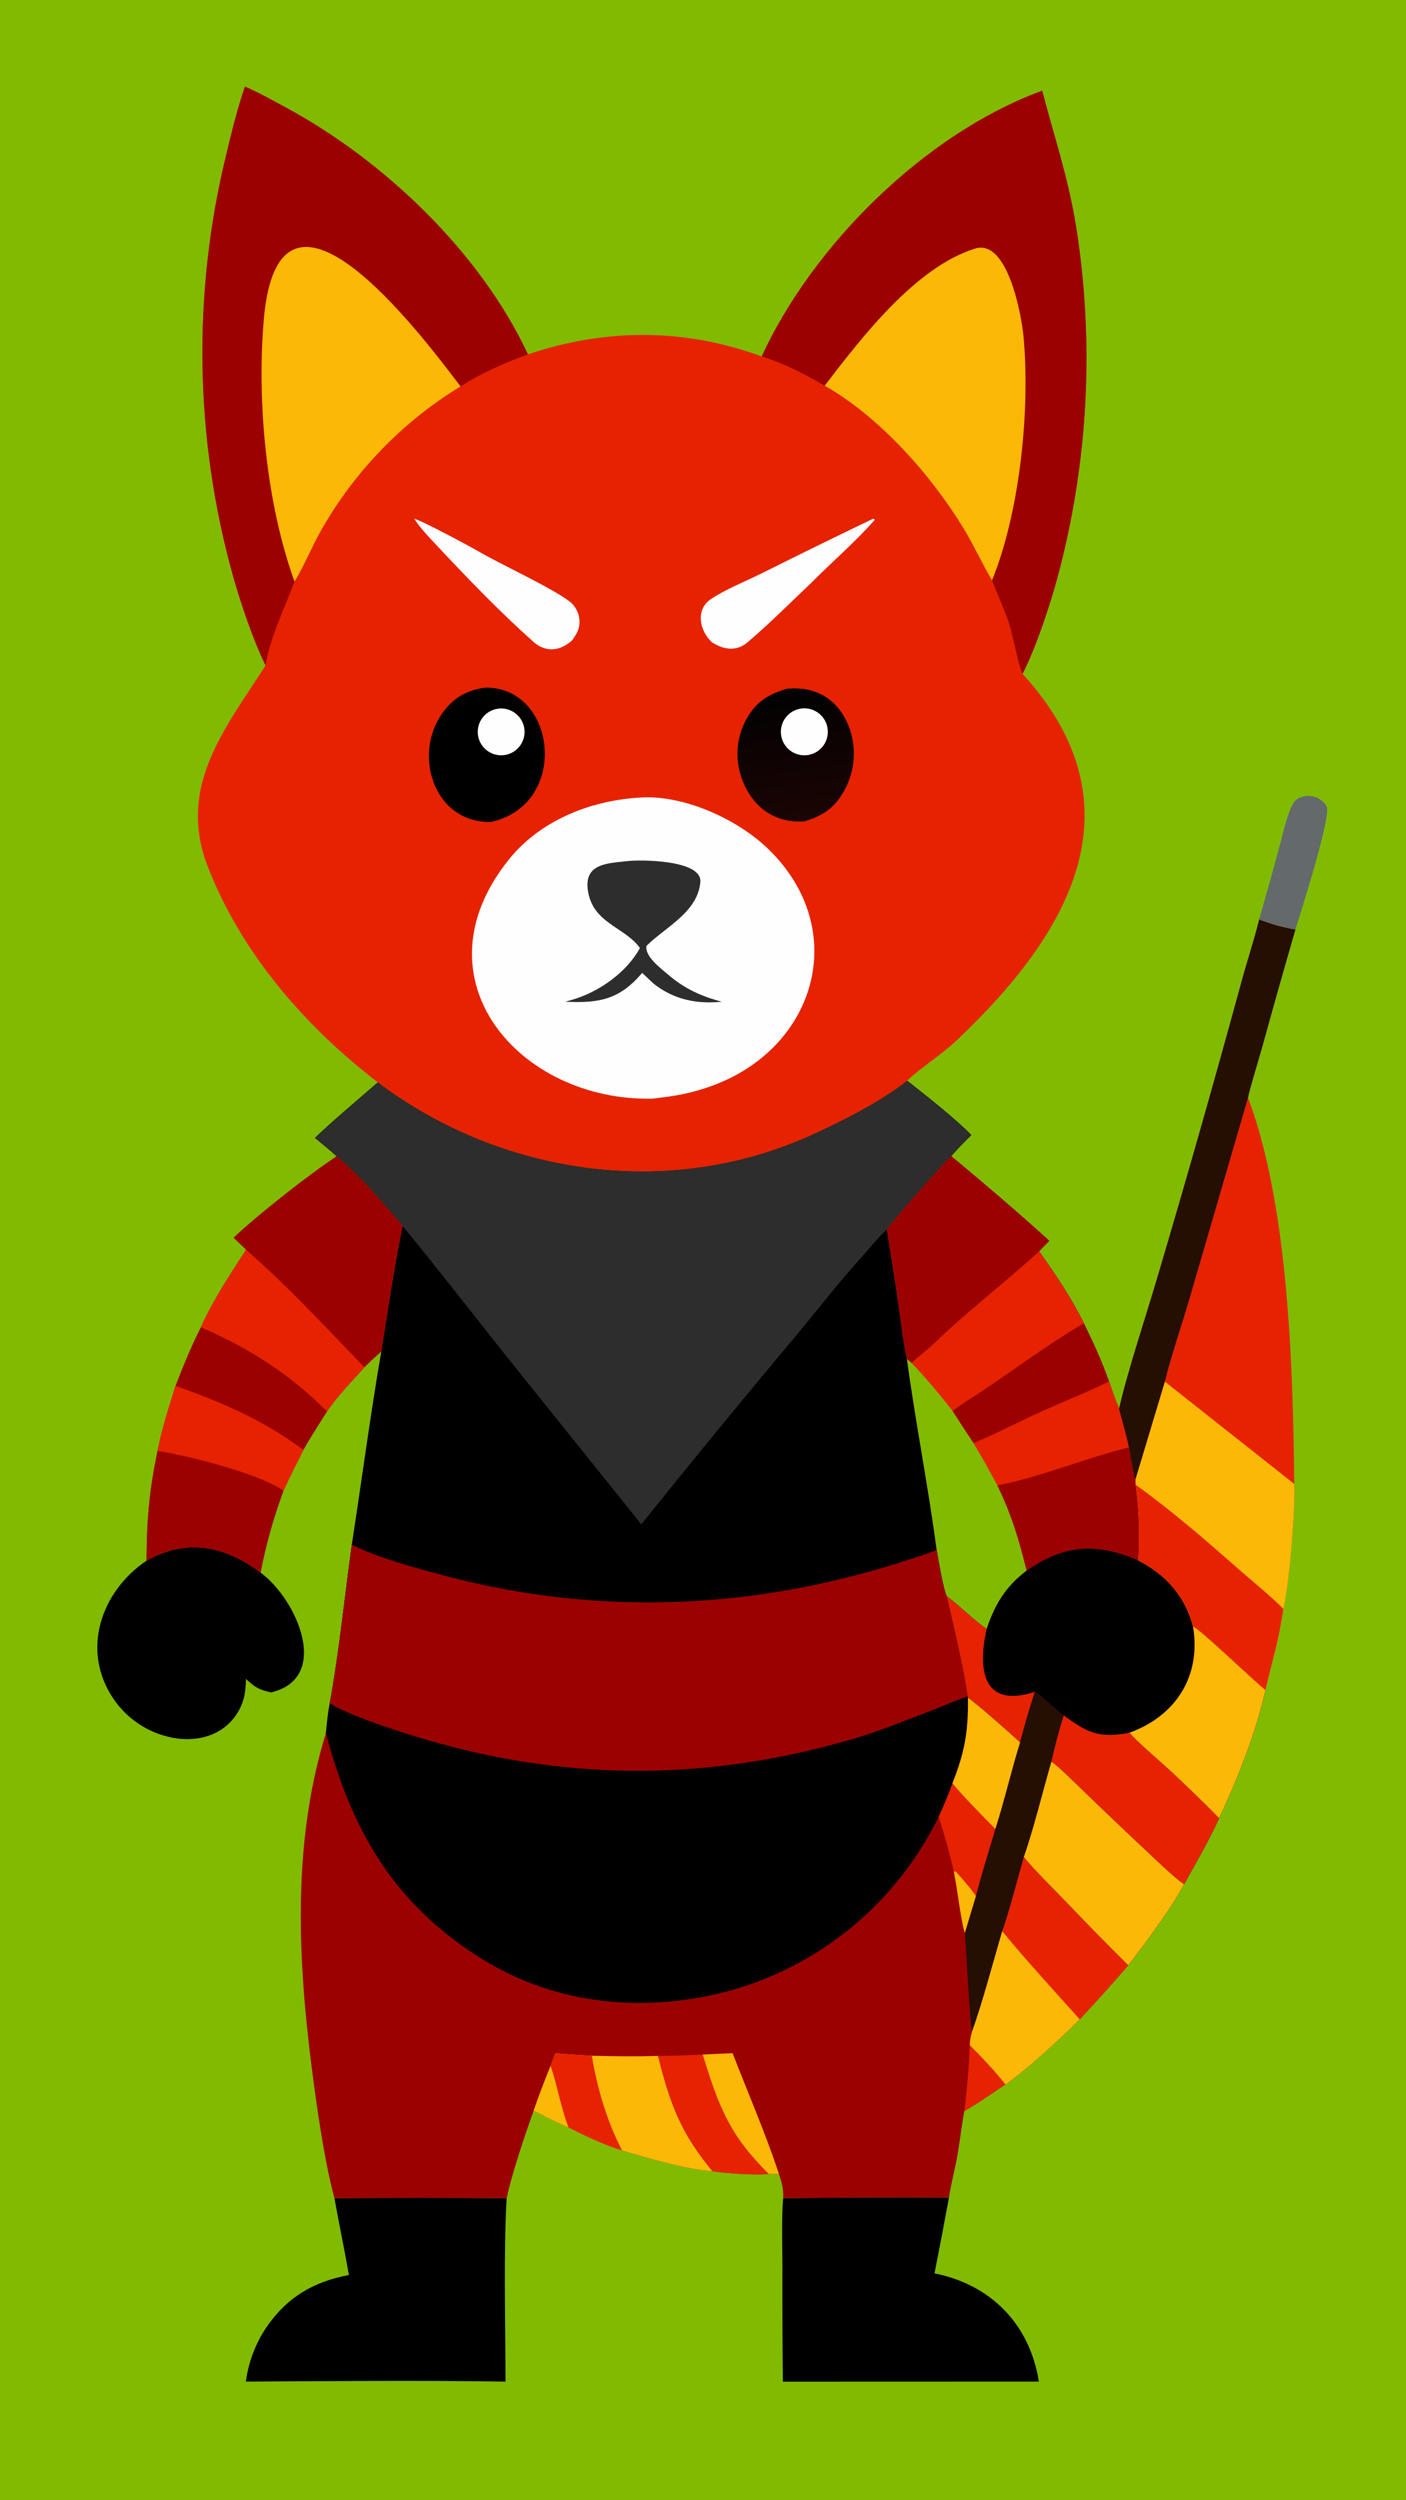
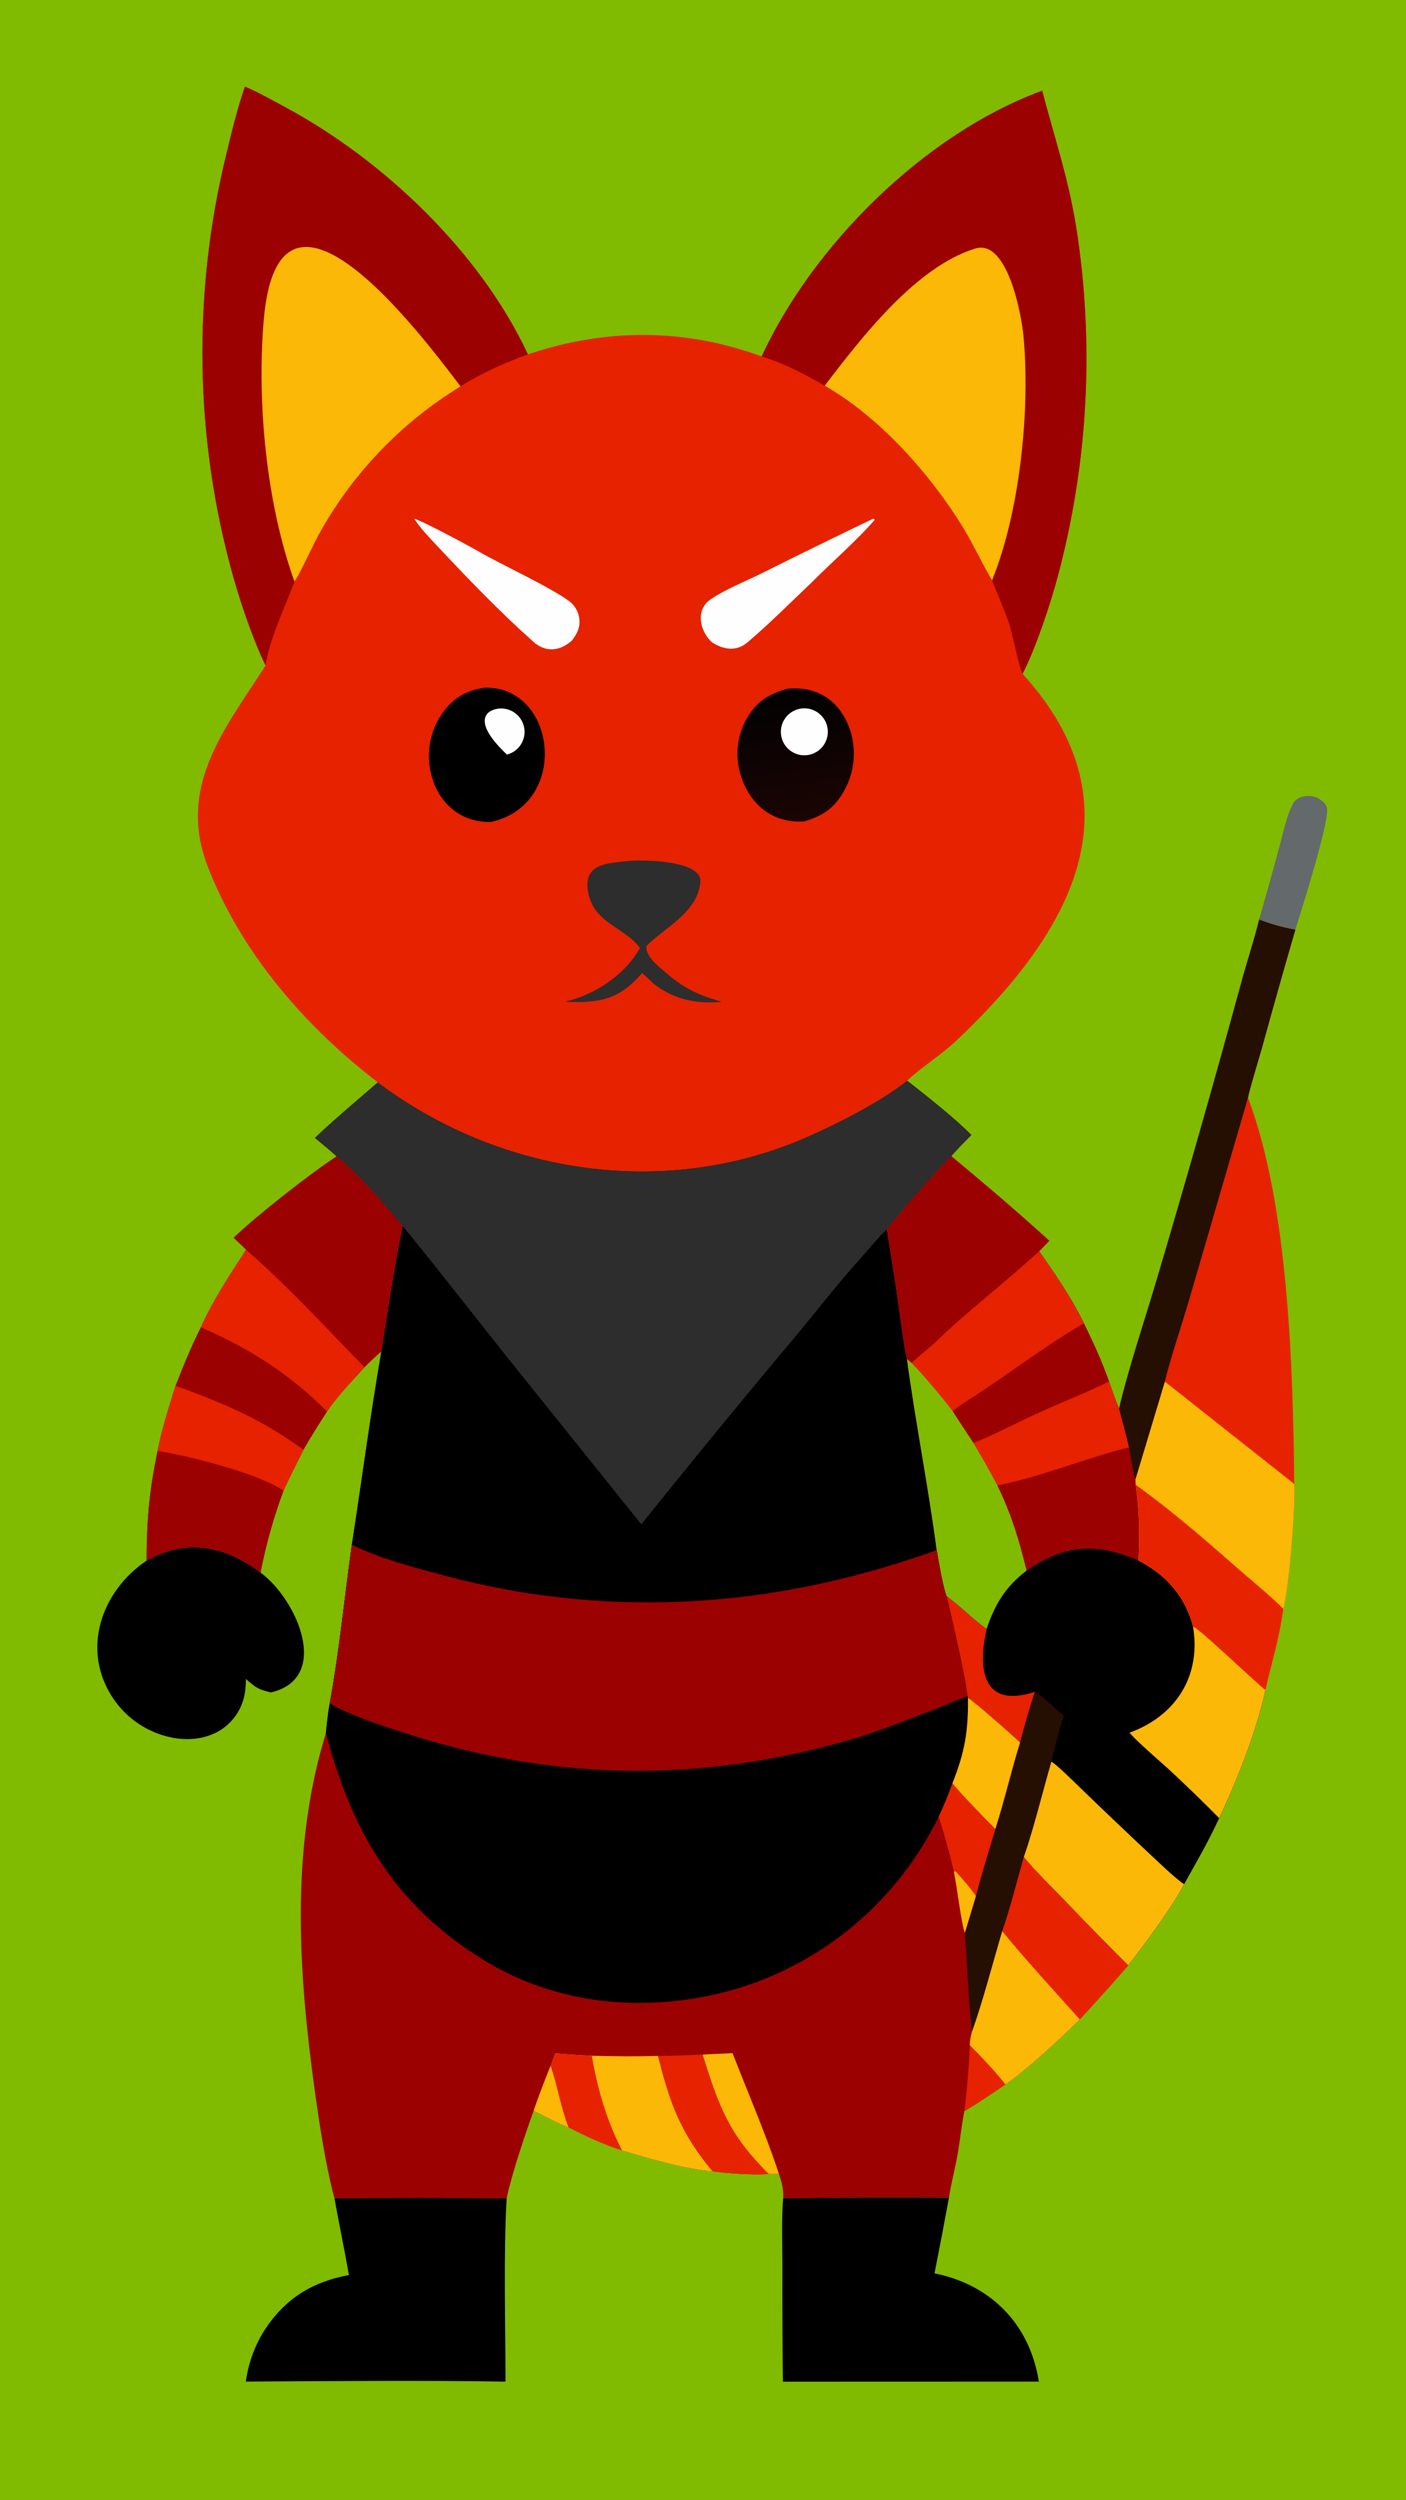
<svg xmlns="http://www.w3.org/2000/svg" version="1.1" style="display: block;" viewBox="0 0 1152 2048" width="1024" height="1820" preserveAspectRatio="none">
  <defs>
    <linearGradient id="Gradient1" gradientUnits="userSpaceOnUse" x1="644.715" y1="565.428" x2="658.413" y2="670.555">
      <stop class="stop0" offset="0" stop-opacity="1" stop-color="rgb(2,1,2)" />
      <stop class="stop1" offset="1" stop-opacity="1" stop-color="rgb(26,5,3)" />
    </linearGradient>
  </defs>
  <path transform="translate(0,0)" fill="rgb(128,187,1)" d="M 0 0 L 1152 0 L 1152 2048 L 0 2048 L 0 0 z" />
  <path transform="translate(0,0)" fill="rgb(156,1,1)" d="M 743.236 885.254 C 757.357 896.319 783.475 916.884 795.775 929.76 C 790.064 935.51 784.638 940.906 779.317 947.024 C 807.369 970.338 832.614 991.827 859.661 1016.35 L 851.369 1024.99 C 864.157 1043 878.351 1063.93 888.042 1083.98 C 896.424 1101.35 902.097 1113.39 908.636 1131.64 C 911.183 1138.78 913.948 1147.11 916.885 1153.98 C 919.601 1164.16 922.797 1175.26 924.983 1185.49 C 925.737 1189.88 928.728 1208.81 930.326 1211.76 L 930.555 1216.29 C 933.654 1238.59 933.879 1255.93 932.84 1278.23 C 954.123 1289.4 969.023 1305.06 976.39 1328.32 C 976.805 1329.63 977.169 1330.95 977.481 1332.28 C 983.113 1334.17 1027.27 1376.82 1036.86 1384.28 C 1029.64 1418.01 1013.7 1458.1 998.907 1489.3 C 988.464 1511.55 981.575 1522.75 970.178 1543.36 C 961.397 1560.98 936.779 1594.13 924.419 1609.91 C 911.417 1624.88 898.167 1639.63 884.674 1654.16 C 871.153 1667.75 839.795 1696.8 823.752 1707.49 C 813.548 1714.26 800.622 1723.34 790.16 1729.2 C 788.059 1739.89 786.757 1751.84 784.942 1762.84 C 782.945 1774.95 779.261 1788.48 777.504 1800.19 C 732.244 1799.9 686.983 1800.07 641.726 1800.69 C 641.985 1792.89 640.591 1787.94 638.21 1780.78 L 629.822 1780.78 C 617.912 1781.88 595.818 1780.27 583.849 1778.55 C 561.95 1777.06 530.951 1767.88 509.663 1761.51 C 494.743 1756.81 479.636 1749.79 465.787 1742.6 C 456.566 1738.89 446.173 1733.49 437.304 1728.84 C 430.295 1748.41 419.394 1780.32 415.128 1800.69 C 368.097 1800.25 321.063 1800.25 274.032 1800.67 C 266.916 1774.57 261.477 1738.59 257.801 1711.84 C 244.466 1614.79 237.805 1514.41 267.027 1419.55 C 267.889 1411.19 268.608 1403.47 270.171 1395.21 C 277.573 1355.68 282.645 1305.54 288.286 1265.33 C 296.444 1212.67 303.415 1159.58 312.464 1107.04 C 317.072 1076.6 323.724 1034.12 329.871 1004.25 C 312.133 983.362 296.769 965.039 275.83 947.143 C 271.175 942.691 263.233 936.417 258.105 932.091 C 273.839 917.042 293.031 901.067 309.613 886.632 C 410.578 962.449 546.749 982.543 662.969 930.574 C 688.616 919.106 721.255 902.601 743.236 885.254 z" />
  <path transform="translate(0,0)" fill="rgb(0,0,0)" d="M 743.236 885.254 C 757.357 896.319 783.475 916.884 795.775 929.76 C 790.064 935.51 784.638 940.906 779.317 947.024 C 807.369 970.338 832.614 991.827 859.661 1016.35 L 851.369 1024.99 C 864.157 1043 878.351 1063.93 888.042 1083.98 C 896.424 1101.35 902.097 1113.39 908.636 1131.64 C 911.183 1138.78 913.948 1147.11 916.885 1153.98 C 919.601 1164.16 922.797 1175.26 924.983 1185.49 C 925.737 1189.88 928.728 1208.81 930.326 1211.76 L 930.555 1216.29 C 933.654 1238.59 933.879 1255.93 932.84 1278.23 C 898.455 1263.68 872.417 1264.77 841.166 1286.57 C 823.812 1299.75 815.177 1314.28 808.392 1334.47 C 797.375 1326.64 787.11 1316.07 775.688 1307.61 C 772.923 1302.05 768.583 1276.39 767.445 1269.52 C 762.667 1271.96 749.862 1275.9 744.068 1277.8 C 619.881 1318.45 491.803 1324.44 365.22 1290.99 C 342.615 1285.01 308.972 1276.09 288.286 1265.33 C 296.444 1212.67 303.415 1159.58 312.464 1107.04 C 317.072 1076.6 323.724 1034.12 329.871 1004.25 C 312.133 983.362 296.769 965.039 275.83 947.143 C 271.175 942.691 263.233 936.417 258.105 932.091 C 273.839 917.042 293.031 901.067 309.613 886.632 C 410.578 962.449 546.749 982.543 662.969 930.574 C 688.616 919.106 721.255 902.601 743.236 885.254 z" />
  <path transform="translate(0,0)" fill="rgb(44,45,44)" d="M 743.236 885.254 C 757.357 896.319 783.475 916.884 795.775 929.76 C 790.064 935.51 784.638 940.906 779.317 947.024 C 763.937 963.079 740.705 989.465 726.613 1007.06 C 719.267 1013.86 711.767 1023.37 704.976 1030.88 C 686.97 1050.8 670.61 1071.96 653.506 1092.62 C 610.236 1144.14 567.551 1196.15 525.46 1248.64 L 415.312 1111.45 C 387.247 1076.23 358.367 1038.85 329.871 1004.25 C 312.133 983.362 296.769 965.039 275.83 947.143 C 271.175 942.691 263.233 936.417 258.105 932.091 C 273.839 917.042 293.031 901.067 309.613 886.632 C 410.578 962.449 546.749 982.543 662.969 930.574 C 688.616 919.106 721.255 902.601 743.236 885.254 z" />
  <path transform="translate(0,0)" fill="rgb(230,34,0)" d="M 779.317 947.024 C 807.369 970.338 832.614 991.827 859.661 1016.35 L 851.369 1024.99 C 864.157 1043 878.351 1063.93 888.042 1083.98 C 896.424 1101.35 902.097 1113.39 908.636 1131.64 C 911.183 1138.78 913.948 1147.11 916.885 1153.98 C 919.601 1164.16 922.797 1175.26 924.983 1185.49 C 925.737 1189.88 928.728 1208.81 930.326 1211.76 L 930.555 1216.29 C 933.654 1238.59 933.879 1255.93 932.84 1278.23 C 898.455 1263.68 872.417 1264.77 841.166 1286.57 C 823.812 1299.75 815.177 1314.28 808.392 1334.47 C 797.375 1326.64 787.11 1316.07 775.688 1307.61 C 772.923 1302.05 768.583 1276.39 767.445 1269.52 C 760.757 1218.58 750.122 1165.02 743.105 1113.22 C 740.593 1103.58 738.018 1081.63 736.468 1070.81 C 733.388 1049.53 730.103 1028.28 726.613 1007.06 C 740.705 989.465 763.937 963.079 779.317 947.024 z" />
  <path transform="translate(0,0)" fill="rgb(156,1,1)" d="M 779.317 947.024 C 807.369 970.338 832.614 991.827 859.661 1016.35 L 851.369 1024.99 C 824.005 1050.15 793.309 1073.54 766.279 1099.53 C 760.421 1105.16 752.631 1110.9 746.888 1116.46 L 743.105 1113.22 C 740.593 1103.58 738.018 1081.63 736.468 1070.81 C 733.388 1049.53 730.103 1028.28 726.613 1007.06 C 740.705 989.465 763.937 963.079 779.317 947.024 z" />
  <path transform="translate(0,0)" fill="rgb(128,187,1)" d="M 743.105 1113.22 L 746.888 1116.46 C 758.978 1128.98 769.748 1142.17 780.532 1155.82 C 786.15 1164.58 791.844 1173.3 797.613 1181.96 C 804.432 1193.35 810.958 1204.92 817.184 1216.65 C 829.247 1242.06 834.375 1259.51 841.166 1286.57 C 823.812 1299.75 815.177 1314.28 808.392 1334.47 C 797.375 1326.64 787.11 1316.07 775.688 1307.61 C 772.923 1302.05 768.583 1276.39 767.445 1269.52 C 760.757 1218.58 750.122 1165.02 743.105 1113.22 z" />
  <path transform="translate(0,0)" fill="rgb(156,1,1)" d="M 817.184 1216.65 C 851.225 1210.23 891.194 1193.76 924.983 1185.49 C 925.737 1189.88 928.728 1208.81 930.326 1211.76 L 930.555 1216.29 C 933.654 1238.59 933.879 1255.93 932.84 1278.23 C 898.455 1263.68 872.417 1264.77 841.166 1286.57 C 834.375 1259.51 829.247 1242.06 817.184 1216.65 z" />
  <path transform="translate(0,0)" fill="rgb(230,34,0)" d="M 797.613 1181.96 C 806.019 1179.08 832.265 1166.08 842.5 1161.19 C 863.789 1151.01 888.065 1141.81 908.636 1131.64 C 911.183 1138.78 913.948 1147.11 916.885 1153.98 C 919.601 1164.16 922.797 1175.26 924.983 1185.49 C 891.194 1193.76 851.225 1210.23 817.184 1216.65 C 810.958 1204.92 804.432 1193.35 797.613 1181.96 z" />
  <path transform="translate(0,0)" fill="rgb(156,1,1)" d="M 888.042 1083.98 C 896.424 1101.35 902.097 1113.39 908.636 1131.64 C 888.065 1141.81 863.789 1151.01 842.5 1161.19 C 832.265 1166.08 806.019 1179.08 797.613 1181.96 C 791.844 1173.3 786.15 1164.58 780.532 1155.82 C 784.151 1153.02 788.001 1150.23 791.869 1147.79 C 823.868 1127.57 855.357 1102.86 888.042 1083.98 z" />
  <path transform="translate(0,0)" fill="rgb(0,0,0)" d="M 288.286 1265.33 C 308.972 1276.09 342.615 1285.01 365.22 1290.99 C 491.803 1324.44 619.881 1318.45 744.068 1277.8 C 749.862 1275.9 762.667 1271.96 767.445 1269.52 C 768.583 1276.39 772.923 1302.05 775.688 1307.61 C 780.643 1328.83 790.116 1368.88 792.804 1389.61 L 793.103 1390.71 C 793.435 1417.94 790.558 1435.2 780.334 1460.83 C 776.893 1470.84 773.441 1478.57 769.136 1488.16 C 766.425 1493.62 763.546 1498.99 760.504 1504.27 C 724.69 1566.93 665.306 1612.67 595.576 1631.3 C 527.572 1649.08 455.966 1642.25 395.946 1605.32 C 323.083 1560.48 288.001 1499.6 267.027 1419.55 C 267.889 1411.19 268.608 1403.47 270.171 1395.21 C 277.573 1355.68 282.645 1305.54 288.286 1265.33 z" />
  <path transform="translate(0,0)" fill="rgb(156,1,1)" d="M 288.286 1265.33 C 308.972 1276.09 342.615 1285.01 365.22 1290.99 C 491.803 1324.44 619.881 1318.45 744.068 1277.8 C 749.862 1275.9 762.667 1271.96 767.445 1269.52 C 768.583 1276.39 772.923 1302.05 775.688 1307.61 C 780.643 1328.83 790.116 1368.88 792.804 1389.61 C 790.749 1389.7 766.152 1400.06 762.019 1401.62 C 739.731 1409.99 717.679 1419.28 694.635 1425.62 C 574.497 1459.93 458 1458.9 338.448 1421.78 C 320.887 1416.33 284.989 1404.71 270.171 1395.21 C 277.573 1355.68 282.645 1305.54 288.286 1265.33 z" />
  <path transform="translate(0,0)" fill="rgb(0,0,0)" d="M 841.166 1286.57 C 872.417 1264.77 898.455 1263.68 932.84 1278.23 C 954.123 1289.4 969.023 1305.06 976.39 1328.32 C 976.805 1329.63 977.169 1330.95 977.481 1332.28 C 983.113 1334.17 1027.27 1376.82 1036.86 1384.28 C 1029.64 1418.01 1013.7 1458.1 998.907 1489.3 C 988.464 1511.55 981.575 1522.75 970.178 1543.36 C 961.397 1560.98 936.779 1594.13 924.419 1609.91 C 906.668 1592.3 889.17 1574.44 871.93 1556.34 C 862.217 1546.3 847.218 1531.64 838.789 1521.08 C 846.615 1498.96 854.562 1466.53 861.378 1443.01 C 863.992 1431.61 867.865 1416.15 871.52 1405.2 C 864.88 1400.47 853.257 1388.66 847.908 1385.84 C 843.476 1399.53 839.439 1413.34 835.8 1427.26 C 828.773 1420.71 800.414 1395.58 793.103 1390.71 L 792.804 1389.61 C 790.116 1368.88 780.643 1328.83 775.688 1307.61 C 787.11 1316.07 797.375 1326.64 808.392 1334.47 C 815.177 1314.28 823.812 1299.75 841.166 1286.57 z" />
  <path transform="translate(0,0)" fill="rgb(252,184,6)" d="M 861.378 1443.01 C 865.206 1444.88 879.668 1459.24 883.53 1462.94 C 902.994 1481.78 922.61 1500.47 942.376 1518.99 C 948.996 1525.16 963.249 1538.98 970.178 1543.36 C 961.397 1560.98 936.779 1594.13 924.419 1609.91 C 906.668 1592.3 889.17 1574.44 871.93 1556.34 C 862.217 1546.3 847.218 1531.64 838.789 1521.08 C 846.615 1498.96 854.562 1466.53 861.378 1443.01 z" />
-   <path transform="translate(0,0)" fill="rgb(230,34,0)" d="M 871.52 1405.2 C 889.816 1418.34 898.976 1423.75 922.27 1419.94 C 923.353 1419.76 924.43 1419.55 925.498 1419.3 C 930.24 1425.4 950.661 1442.92 957.674 1449.33 C 971.715 1462.34 985.463 1475.67 998.907 1489.3 C 988.464 1511.55 981.575 1522.75 970.178 1543.36 C 963.249 1538.98 948.996 1525.16 942.376 1518.99 C 922.61 1500.47 902.994 1481.78 883.53 1462.94 C 879.668 1459.24 865.206 1444.88 861.378 1443.01 C 863.992 1431.61 867.865 1416.15 871.52 1405.2 z" />
  <path transform="translate(0,0)" fill="rgb(252,184,6)" d="M 977.481 1332.28 C 983.113 1334.17 1027.27 1376.82 1036.86 1384.28 C 1029.64 1418.01 1013.7 1458.1 998.907 1489.3 C 985.463 1475.67 971.715 1462.34 957.674 1449.33 C 950.661 1442.92 930.24 1425.4 925.498 1419.3 C 963.55 1405.48 984.337 1372.74 977.481 1332.28 z" />
  <path transform="translate(0,0)" fill="rgb(230,34,0)" d="M 775.688 1307.61 C 787.11 1316.07 797.375 1326.64 808.392 1334.47 C 800.7 1368.55 805.806 1399.65 847.908 1385.84 C 843.476 1399.53 839.439 1413.34 835.8 1427.26 C 828.773 1420.71 800.414 1395.58 793.103 1390.71 L 792.804 1389.61 C 790.116 1368.88 780.643 1328.83 775.688 1307.61 z" />
  <path transform="translate(0,0)" fill="rgb(230,34,0)" d="M 838.789 1521.08 C 847.218 1531.64 862.217 1546.3 871.93 1556.34 C 889.17 1574.44 906.668 1592.3 924.419 1609.91 C 911.417 1624.88 898.167 1639.63 884.674 1654.16 C 871.153 1667.75 839.795 1696.8 823.752 1707.49 C 815.391 1696.84 804.143 1684.98 794.622 1675.38 C 794.673 1670.84 795.397 1668.38 796.45 1663.95 C 804.603 1641.46 814.143 1605.46 821.091 1581.83 C 826.044 1568.72 834.642 1535.77 838.789 1521.08 z" />
  <path transform="translate(0,0)" fill="rgb(252,184,6)" d="M 821.091 1581.83 C 841.396 1606.58 863.341 1630.24 884.674 1654.16 C 871.153 1667.75 839.795 1696.8 823.752 1707.49 C 815.391 1696.84 804.143 1684.98 794.622 1675.38 C 794.673 1670.84 795.397 1668.38 796.45 1663.95 C 804.603 1641.46 814.143 1605.46 821.091 1581.83 z" />
  <path transform="translate(0,0)" fill="rgb(36,15,2)" d="M 847.908 1385.84 C 853.257 1388.66 864.88 1400.47 871.52 1405.2 C 867.865 1416.15 863.992 1431.61 861.378 1443.01 C 854.562 1466.53 846.615 1498.96 838.789 1521.08 C 834.642 1535.77 826.044 1568.72 821.091 1581.83 C 814.143 1605.46 804.603 1641.46 796.45 1663.95 C 794.939 1660.94 791.415 1593.86 790.547 1583.33 L 799.615 1553.1 C 804.01 1535.53 810.317 1515.83 815.504 1498.29 C 806.13 1488.76 788.239 1470.67 780.334 1460.83 C 790.558 1435.2 793.435 1417.94 793.103 1390.71 C 800.414 1395.58 828.773 1420.71 835.8 1427.26 C 839.439 1413.34 843.476 1399.53 847.908 1385.84 z" />
  <path transform="translate(0,0)" fill="rgb(252,184,6)" d="M 793.103 1390.71 C 800.414 1395.58 828.773 1420.71 835.8 1427.26 C 828.465 1450.81 822.932 1475.19 815.504 1498.29 C 806.13 1488.76 788.239 1470.67 780.334 1460.83 C 790.558 1435.2 793.435 1417.94 793.103 1390.71 z" />
  <path transform="translate(0,0)" fill="rgb(252,184,6)" d="M 455.009 1681.92 C 464.974 1682.78 474.953 1683.46 484.942 1683.95 C 503.508 1684.38 520.619 1684.62 539.177 1684.08 C 549.011 1723.37 557.898 1747.42 583.849 1778.55 C 561.95 1777.06 530.951 1767.88 509.663 1761.51 C 494.743 1756.81 479.636 1749.79 465.787 1742.6 C 456.566 1738.89 446.173 1733.49 437.304 1728.84 C 441.709 1715.93 446.043 1704.85 451.172 1692.21 L 455.009 1681.92 z" />
  <path transform="translate(0,0)" fill="rgb(230,34,0)" d="M 455.009 1681.92 C 464.974 1682.78 474.953 1683.46 484.942 1683.95 C 489.155 1710.16 497.419 1737.9 509.663 1761.51 C 494.743 1756.81 479.636 1749.79 465.787 1742.6 C 456.566 1738.89 446.173 1733.49 437.304 1728.84 C 441.709 1715.93 446.043 1704.85 451.172 1692.21 L 455.009 1681.92 z" />
  <path transform="translate(0,0)" fill="rgb(252,184,6)" d="M 451.172 1692.21 C 456.862 1709.1 459.015 1724.57 465.787 1742.6 C 456.566 1738.89 446.173 1733.49 437.304 1728.84 C 441.709 1715.93 446.043 1704.85 451.172 1692.21 z" />
  <path transform="translate(0,0)" fill="rgb(230,34,0)" d="M 539.177 1684.08 C 551.284 1684.13 563.603 1683.48 575.716 1682.98 C 589.076 1725.75 597.159 1748.25 629.822 1780.78 C 617.912 1781.88 595.818 1780.27 583.849 1778.55 C 557.898 1747.42 549.011 1723.37 539.177 1684.08 z" />
  <path transform="translate(0,0)" fill="rgb(230,34,0)" d="M 780.334 1460.83 C 788.239 1470.67 806.13 1488.76 815.504 1498.29 C 810.317 1515.83 804.01 1535.53 799.615 1553.1 C 795.376 1546.73 788.148 1538.63 783.047 1532.97 L 781.521 1533.15 C 778.723 1519.93 773.223 1500.99 769.136 1488.16 C 773.441 1478.57 776.893 1470.84 780.334 1460.83 z" />
  <path transform="translate(0,0)" fill="rgb(252,184,6)" d="M 575.716 1682.98 C 583.883 1682.54 592.054 1682.15 600.227 1681.81 C 612.421 1713.34 627.789 1748.85 638.21 1780.78 L 629.822 1780.78 C 597.159 1748.25 589.076 1725.75 575.716 1682.98 z" />
  <path transform="translate(0,0)" fill="rgb(230,34,0)" d="M 794.622 1675.38 C 804.143 1684.98 815.391 1696.84 823.752 1707.49 C 813.548 1714.26 800.622 1723.34 790.16 1729.2 C 792.401 1711.33 793.89 1693.37 794.622 1675.38 z" />
  <path transform="translate(0,0)" fill="rgb(252,184,6)" d="M 781.521 1533.15 L 783.047 1532.97 C 788.148 1538.63 795.376 1546.73 799.615 1553.1 L 790.547 1583.33 C 787.629 1575.7 783.955 1544.28 781.521 1533.15 z" />
  <path transform="translate(0,0)" fill="rgb(230,34,0)" d="M 200.679 70.958 C 211.125 75.305 223.794 82.449 233.884 87.884 C 314.358 131.228 393.563 206.658 432.553 290.275 C 496.255 268.821 560.771 268.729 624.071 291.973 C 666.295 200.491 757.68 110.022 852.655 74.776 L 853.936 74.309 C 864.307 114.157 874.94 144.155 881.816 186.235 C 896.821 281.791 891.602 379.431 866.499 472.843 C 860.55 495.087 848.515 531.381 837.819 551.946 C 937.173 660.994 875.605 765.493 783.792 852.248 C 771.242 864.106 754.992 874.12 743.236 885.254 C 721.255 902.601 688.616 919.106 662.969 930.574 C 546.749 982.543 410.578 962.449 309.613 886.632 C 249.857 840.812 197.765 780.611 170.359 710.194 C 144.893 644.761 183.619 597.934 217.348 545.548 C 217.423 545.377 217.499 545.205 217.574 545.033 L 217.24 544.346 C 206.95 523.052 197.54 495.003 191.004 472.133 C 159.498 359.455 157.536 240.563 185.308 126.907 C 189.607 108.866 194.614 88.393 200.679 70.958 z" />
  <path transform="translate(0,0)" fill="rgb(156,1,1)" d="M 624.071 291.973 C 666.295 200.491 757.68 110.022 852.655 74.776 L 853.936 74.309 C 864.307 114.157 874.94 144.155 881.816 186.235 C 896.821 281.791 891.602 379.431 866.499 472.843 C 860.55 495.087 848.515 531.381 837.819 551.946 C 833.944 543.63 829.932 519.843 826.451 509.722 C 822.28 497.596 817.315 487.161 812.828 475.37 C 804.493 461.555 797.708 446.142 788.52 431.242 C 761.698 387.744 720.3 341.462 675.708 315.934 C 658.03 305.828 643.887 298.265 624.071 291.973 z" />
  <path transform="translate(0,0)" fill="rgb(252,184,6)" d="M 675.708 315.934 C 705.845 276.575 750.221 218.688 799.002 203.612 C 825.531 195.414 836.926 257.889 838.553 275.094 C 844.267 335.539 835.61 419.418 812.828 475.37 C 804.493 461.555 797.708 446.142 788.52 431.242 C 761.698 387.744 720.3 341.462 675.708 315.934 z" />
  <path transform="translate(0,0)" fill="rgb(156,1,1)" d="M 200.679 70.958 C 211.125 75.305 223.794 82.449 233.884 87.884 C 314.358 131.228 393.563 206.658 432.553 290.275 C 414.851 296.625 393.115 306.173 377.367 316.546 C 329.949 345.465 290.669 385.974 263.224 434.26 C 256.484 445.872 247.288 467.52 241.267 476.337 C 233.527 497.463 221.034 522.777 217.574 545.033 L 217.24 544.346 C 206.95 523.052 197.54 495.003 191.004 472.133 C 159.498 359.455 157.536 240.563 185.308 126.907 C 189.607 108.866 194.614 88.393 200.679 70.958 z" />
  <path transform="translate(0,0)" fill="rgb(252,184,6)" d="M 241.267 476.337 C 218.228 412.282 210.452 330.135 216.064 262.579 C 228.012 118.764 343.295 271.631 377.367 316.546 C 329.949 345.465 290.669 385.974 263.224 434.26 C 256.484 445.872 247.288 467.52 241.267 476.337 z" />
-   <path transform="translate(0,0)" fill="rgb(254,254,254)" d="M 522.575 653.433 C 558.885 650.239 604.019 670.674 629.638 695.607 C 697.655 761.801 668.387 859.458 581.972 889.935 C 564.627 896.053 553.03 897.767 534.639 899.939 C 425.967 902.512 337.937 801.891 417.21 703.717 C 442.437 672.476 482.652 656.11 522.575 653.433 z" />
  <path transform="translate(0,0)" fill="rgb(44,45,44)" d="M 513.772 705.402 C 524.348 704.053 575.373 704.173 573.837 722.467 C 571.761 747.201 545.086 759.503 529.655 774.818 C 528.265 783.599 541.549 793.281 547.649 798.52 C 560.885 809.888 574.709 816.131 591.379 820.571 C 570.833 822.592 552.157 818.849 535.627 805.836 L 526.159 796.944 C 507.492 819.036 490.457 821.871 463.097 820.537 C 465.227 819.979 467.349 819.388 469.461 818.763 C 490.888 812.384 513.568 796.442 524.324 776.53 C 511.81 759.179 485.558 756.408 481.654 729.31 C 478.478 707.257 497.873 707.17 513.772 705.402 z" />
  <path transform="translate(0,0)" fill="rgb(0,0,0)" d="M 397.508 563.255 C 456.393 562.482 466.96 659.231 402.15 673.311 C 374.955 673.81 356.183 654.648 352.095 628.482 C 349.637 612.391 353.693 595.984 363.367 582.893 C 372.243 571.006 383.067 565.301 397.508 563.255 z" />
-   <path transform="translate(0,0)" fill="rgb(254,254,254)" d="M 406.237 580.843 C 416.477 578.439 426.743 584.731 429.247 594.947 C 431.751 605.163 425.56 615.49 415.369 618.095 C 405.035 620.736 394.532 614.439 391.993 604.08 C 389.454 593.721 395.853 583.28 406.237 580.843 z" />
+   <path transform="translate(0,0)" fill="rgb(254,254,254)" d="M 406.237 580.843 C 416.477 578.439 426.743 584.731 429.247 594.947 C 431.751 605.163 425.56 615.49 415.369 618.095 C 389.454 593.721 395.853 583.28 406.237 580.843 z" />
  <path transform="translate(0,0)" fill="url(#Gradient1)" d="M 644.816 564.208 C 670.244 561.616 689.064 574.638 696.836 599.045 C 701.744 614.869 700.096 632.002 692.259 646.6 C 684.295 661.593 674.761 668.01 659.247 672.771 C 632.964 674.872 613.837 658.719 606.587 633.951 C 602.217 619.066 603.938 603.056 611.37 589.439 C 619.488 574.792 629.509 568.611 644.816 564.208 z" />
  <path transform="translate(0,0)" fill="rgb(254,254,254)" d="M 654.906 580.665 C 665.241 578.393 675.471 584.895 677.802 595.217 C 680.134 605.539 673.692 615.806 663.383 618.198 C 652.99 620.609 642.62 614.102 640.269 603.695 C 637.918 593.288 644.485 582.955 654.906 580.665 z" />
  <path transform="translate(0,0)" fill="rgb(254,254,254)" d="M 715.343 424.916 C 716.104 425.015 715.976 425.138 716.761 425.733 C 702.87 441.976 680.032 461.911 664.527 477.59 C 647.359 493.883 630.52 510.802 612.497 526.145 C 603.192 534.067 592.543 532.087 583.177 526.026 C 573.32 516.798 569.586 499.624 582.261 490.921 C 593.888 482.937 610.518 476.331 623.41 469.964 C 653.937 454.711 684.583 439.695 715.343 424.916 z" />
  <path transform="translate(0,0)" fill="rgb(254,254,254)" d="M 339.364 424.842 C 347.286 427.279 383.687 446.828 393.151 452.279 C 411.384 462.779 450.503 480.769 466.245 492.335 C 470.839 495.737 473.861 500.854 474.624 506.52 C 475.603 513.994 472.824 519.161 468.501 524.806 C 467.159 525.961 465.736 527.018 464.241 527.967 C 454.999 533.924 445.273 533.049 437.039 525.712 C 408.679 500.442 382.137 472.73 356.175 445.015 C 350.425 438.878 343.83 431.884 339.364 424.842 z" />
  <path transform="translate(0,0)" fill="rgb(230,34,0)" d="M 1031.68 753.168 C 1042.21 757.108 1050.24 759.448 1061.39 761.415 C 1051.96 793.882 1042.77 826.418 1033.81 859.02 C 1031.94 865.696 1023.16 894.53 1022.54 899.16 C 1055.94 987.677 1059.43 1121.3 1060.45 1215.57 C 1061.67 1233.99 1056.08 1301.91 1051.47 1317.82 C 1047.64 1344.99 1042.55 1359.17 1036.86 1384.28 C 1027.27 1376.82 983.113 1334.17 977.481 1332.28 C 977.169 1330.95 976.805 1329.63 976.39 1328.32 C 969.023 1305.06 954.123 1289.4 932.84 1278.23 C 933.879 1255.93 933.654 1238.59 930.555 1216.29 L 930.326 1211.76 C 928.728 1208.81 925.737 1189.88 924.983 1185.49 C 922.797 1175.26 919.601 1164.16 916.885 1153.98 C 923.757 1123.66 939.123 1077.57 948.263 1046.43 C 971.968 966.487 994.802 886.288 1016.76 805.848 C 1021.44 788.302 1027.5 770.53 1031.68 753.168 z" />
  <path transform="translate(0,0)" fill="rgb(252,184,6)" d="M 954.392 1131.71 L 1060.45 1215.57 C 1061.67 1233.99 1056.08 1301.91 1051.47 1317.82 C 1047.64 1344.99 1042.55 1359.17 1036.86 1384.28 C 1027.27 1376.82 983.113 1334.17 977.481 1332.28 C 977.169 1330.95 976.805 1329.63 976.39 1328.32 C 969.023 1305.06 954.123 1289.4 932.84 1278.23 C 933.879 1255.93 933.654 1238.59 930.555 1216.29 L 930.326 1211.76 L 954.392 1131.71 z" />
  <path transform="translate(0,0)" fill="rgb(230,34,0)" d="M 930.555 1216.29 C 958.942 1236.64 987.064 1260.9 1013.3 1284 C 1024.66 1294 1041.18 1307.44 1051.47 1317.82 C 1047.64 1344.99 1042.55 1359.17 1036.86 1384.28 C 1027.27 1376.82 983.113 1334.17 977.481 1332.28 C 977.169 1330.95 976.805 1329.63 976.39 1328.32 C 969.023 1305.06 954.123 1289.4 932.84 1278.23 C 933.879 1255.93 933.654 1238.59 930.555 1216.29 z" />
  <path transform="translate(0,0)" fill="rgb(36,15,2)" d="M 1031.68 753.168 C 1042.21 757.108 1050.24 759.448 1061.39 761.415 C 1051.96 793.882 1042.77 826.418 1033.81 859.02 C 1031.94 865.696 1023.16 894.53 1022.54 899.16 L 974.816 1063.01 C 968.653 1084.35 959.433 1111.03 954.392 1131.71 L 930.326 1211.76 C 928.728 1208.81 925.737 1189.88 924.983 1185.49 C 922.797 1175.26 919.601 1164.16 916.885 1153.98 C 923.757 1123.66 939.123 1077.57 948.263 1046.43 C 971.968 966.487 994.802 886.288 1016.76 805.848 C 1021.44 788.302 1027.5 770.53 1031.68 753.168 z" />
  <path transform="translate(0,0)" fill="rgb(0,0,0)" d="M 274.032 1800.67 C 321.063 1800.25 368.097 1800.25 415.128 1800.69 C 412.487 1844.88 414.171 1905.5 414.177 1950.87 C 344.607 1949.75 271.156 1950.49 201.463 1950.84 C 203.556 1935.02 209.255 1919.88 218.12 1906.61 C 235.076 1881.72 256.863 1869 285.889 1863.55 C 282.257 1842.88 277.784 1821.59 274.032 1800.67 z" />
  <path transform="translate(0,0)" fill="rgb(0,0,0)" d="M 641.726 1800.69 C 686.983 1800.07 732.244 1799.9 777.504 1800.19 C 773.722 1820.88 769.786 1841.55 765.697 1862.18 C 812.007 1871.52 843.721 1903.82 851.198 1950.85 L 641.441 1950.92 C 641.103 1919.22 640.977 1887.53 641.063 1855.83 C 641.039 1840.59 640.264 1814.91 641.726 1800.69 z" />
  <path transform="translate(0,0)" fill="rgb(156,1,1)" d="M 275.83 947.143 C 296.769 965.039 312.133 983.362 329.871 1004.25 C 323.724 1034.12 317.072 1076.6 312.464 1107.04 C 307.338 1111.53 303.41 1115.14 298.63 1120.01 C 289.477 1130.03 275.072 1145.16 267.973 1156.25 C 237.742 1125.7 203.992 1104.23 164.578 1087.22 C 174.974 1064.23 188.059 1044.73 201.629 1023.67 L 191.352 1013.89 C 210.619 995.432 253.83 961.524 275.83 947.143 z" />
  <path transform="translate(0,0)" fill="rgb(230,34,0)" d="M 201.629 1023.67 C 237.086 1054.81 266.114 1086.57 298.63 1120.01 C 289.477 1130.03 275.072 1145.16 267.973 1156.25 C 237.742 1125.7 203.992 1104.23 164.578 1087.22 C 174.974 1064.23 188.059 1044.73 201.629 1023.67 z" />
  <path transform="translate(0,0)" fill="rgb(0,0,0)" d="M 120.065 1278.4 C 153.036 1259.78 184.216 1266.18 213.473 1288.15 C 243.372 1310.17 271.598 1374.47 222.089 1386.33 C 211.906 1384.02 209.295 1382.37 201.54 1375.28 C 201.415 1379.2 201.228 1383.35 200.566 1387.21 C 198.559 1398.93 191.947 1409.36 182.202 1416.17 C 170.261 1424.4 155.029 1426.08 141.034 1423.36 C 121.248 1419.47 103.83 1407.85 92.636 1391.08 C 66.312 1351.72 82.665 1303.67 120.065 1278.4 z" />
  <path transform="translate(0,0)" fill="rgb(156,1,1)" d="M 164.578 1087.22 C 203.992 1104.23 237.742 1125.7 267.973 1156.25 C 261.201 1166.78 254.953 1176.52 248.749 1187.42 C 243.227 1198.47 237.352 1209.83 232.288 1221.06 C 224.171 1242.87 217.878 1265.31 213.473 1288.15 C 184.216 1266.18 153.036 1259.78 120.065 1278.4 C 120.28 1244.24 122.224 1222.09 129.084 1188.52 C 132.269 1171.51 138.661 1151.77 143.813 1135.15 C 150.454 1118.17 156.308 1103.62 164.578 1087.22 z" />
  <path transform="translate(0,0)" fill="rgb(156,1,1)" d="M 129.084 1188.52 C 153.607 1192.25 211.943 1206.86 232.288 1221.06 C 224.171 1242.87 217.878 1265.31 213.473 1288.15 C 184.216 1266.18 153.036 1259.78 120.065 1278.4 C 120.28 1244.24 122.224 1222.09 129.084 1188.52 z" />
  <path transform="translate(0,0)" fill="rgb(230,34,0)" d="M 143.813 1135.15 C 179.319 1147.89 211.983 1161.45 242.935 1183.61 C 244.632 1184.82 246.98 1186.37 248.749 1187.42 C 243.227 1198.47 237.352 1209.83 232.288 1221.06 C 211.943 1206.86 153.607 1192.25 129.084 1188.52 C 132.269 1171.51 138.661 1151.77 143.813 1135.15 z" />
  <path transform="translate(0,0)" fill="rgb(100,105,108)" d="M 1031.68 753.168 C 1037.39 733.319 1042.93 713.423 1048.31 693.484 C 1051.44 682.167 1054.03 668.364 1059.56 658.053 C 1060.56 656.18 1062.21 654.794 1064.08 653.822 C 1068.08 651.748 1073.27 651.411 1077.52 652.848 C 1081.48 654.188 1085.24 657.036 1087.03 660.884 C 1090.83 669.041 1065.28 748.832 1061.39 761.415 C 1050.24 759.448 1042.21 757.108 1031.68 753.168 z" />
</svg>